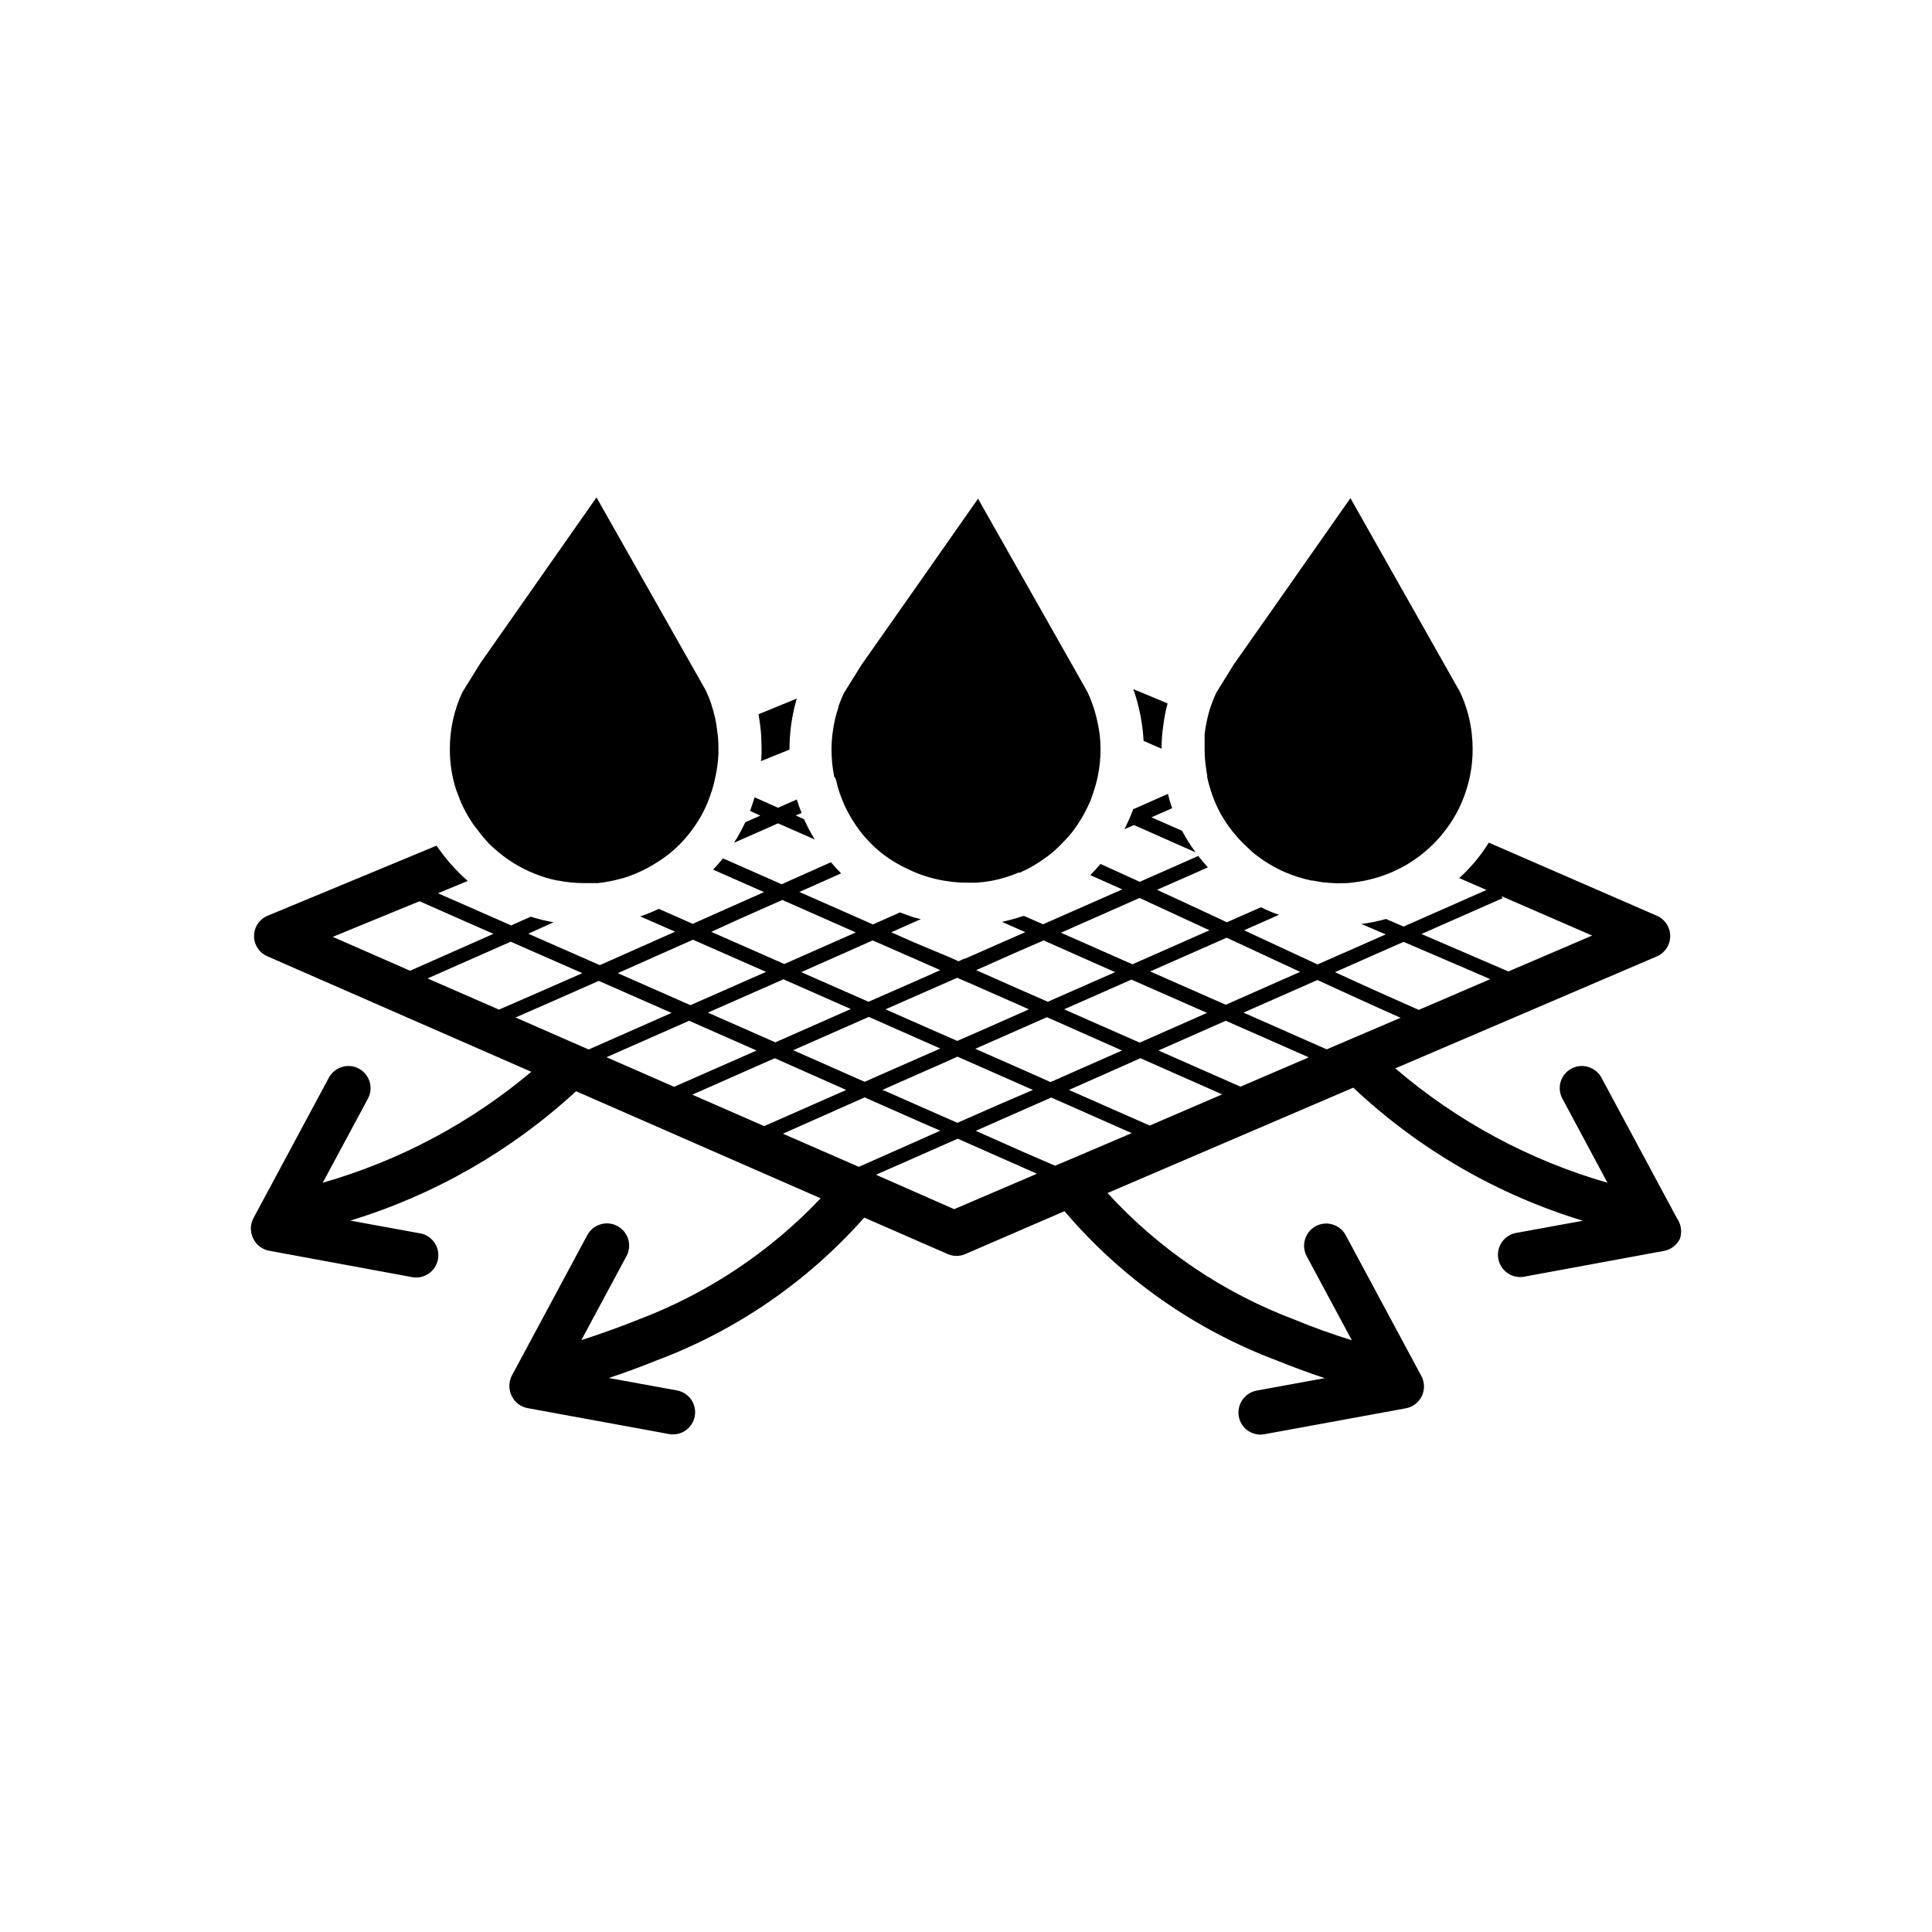
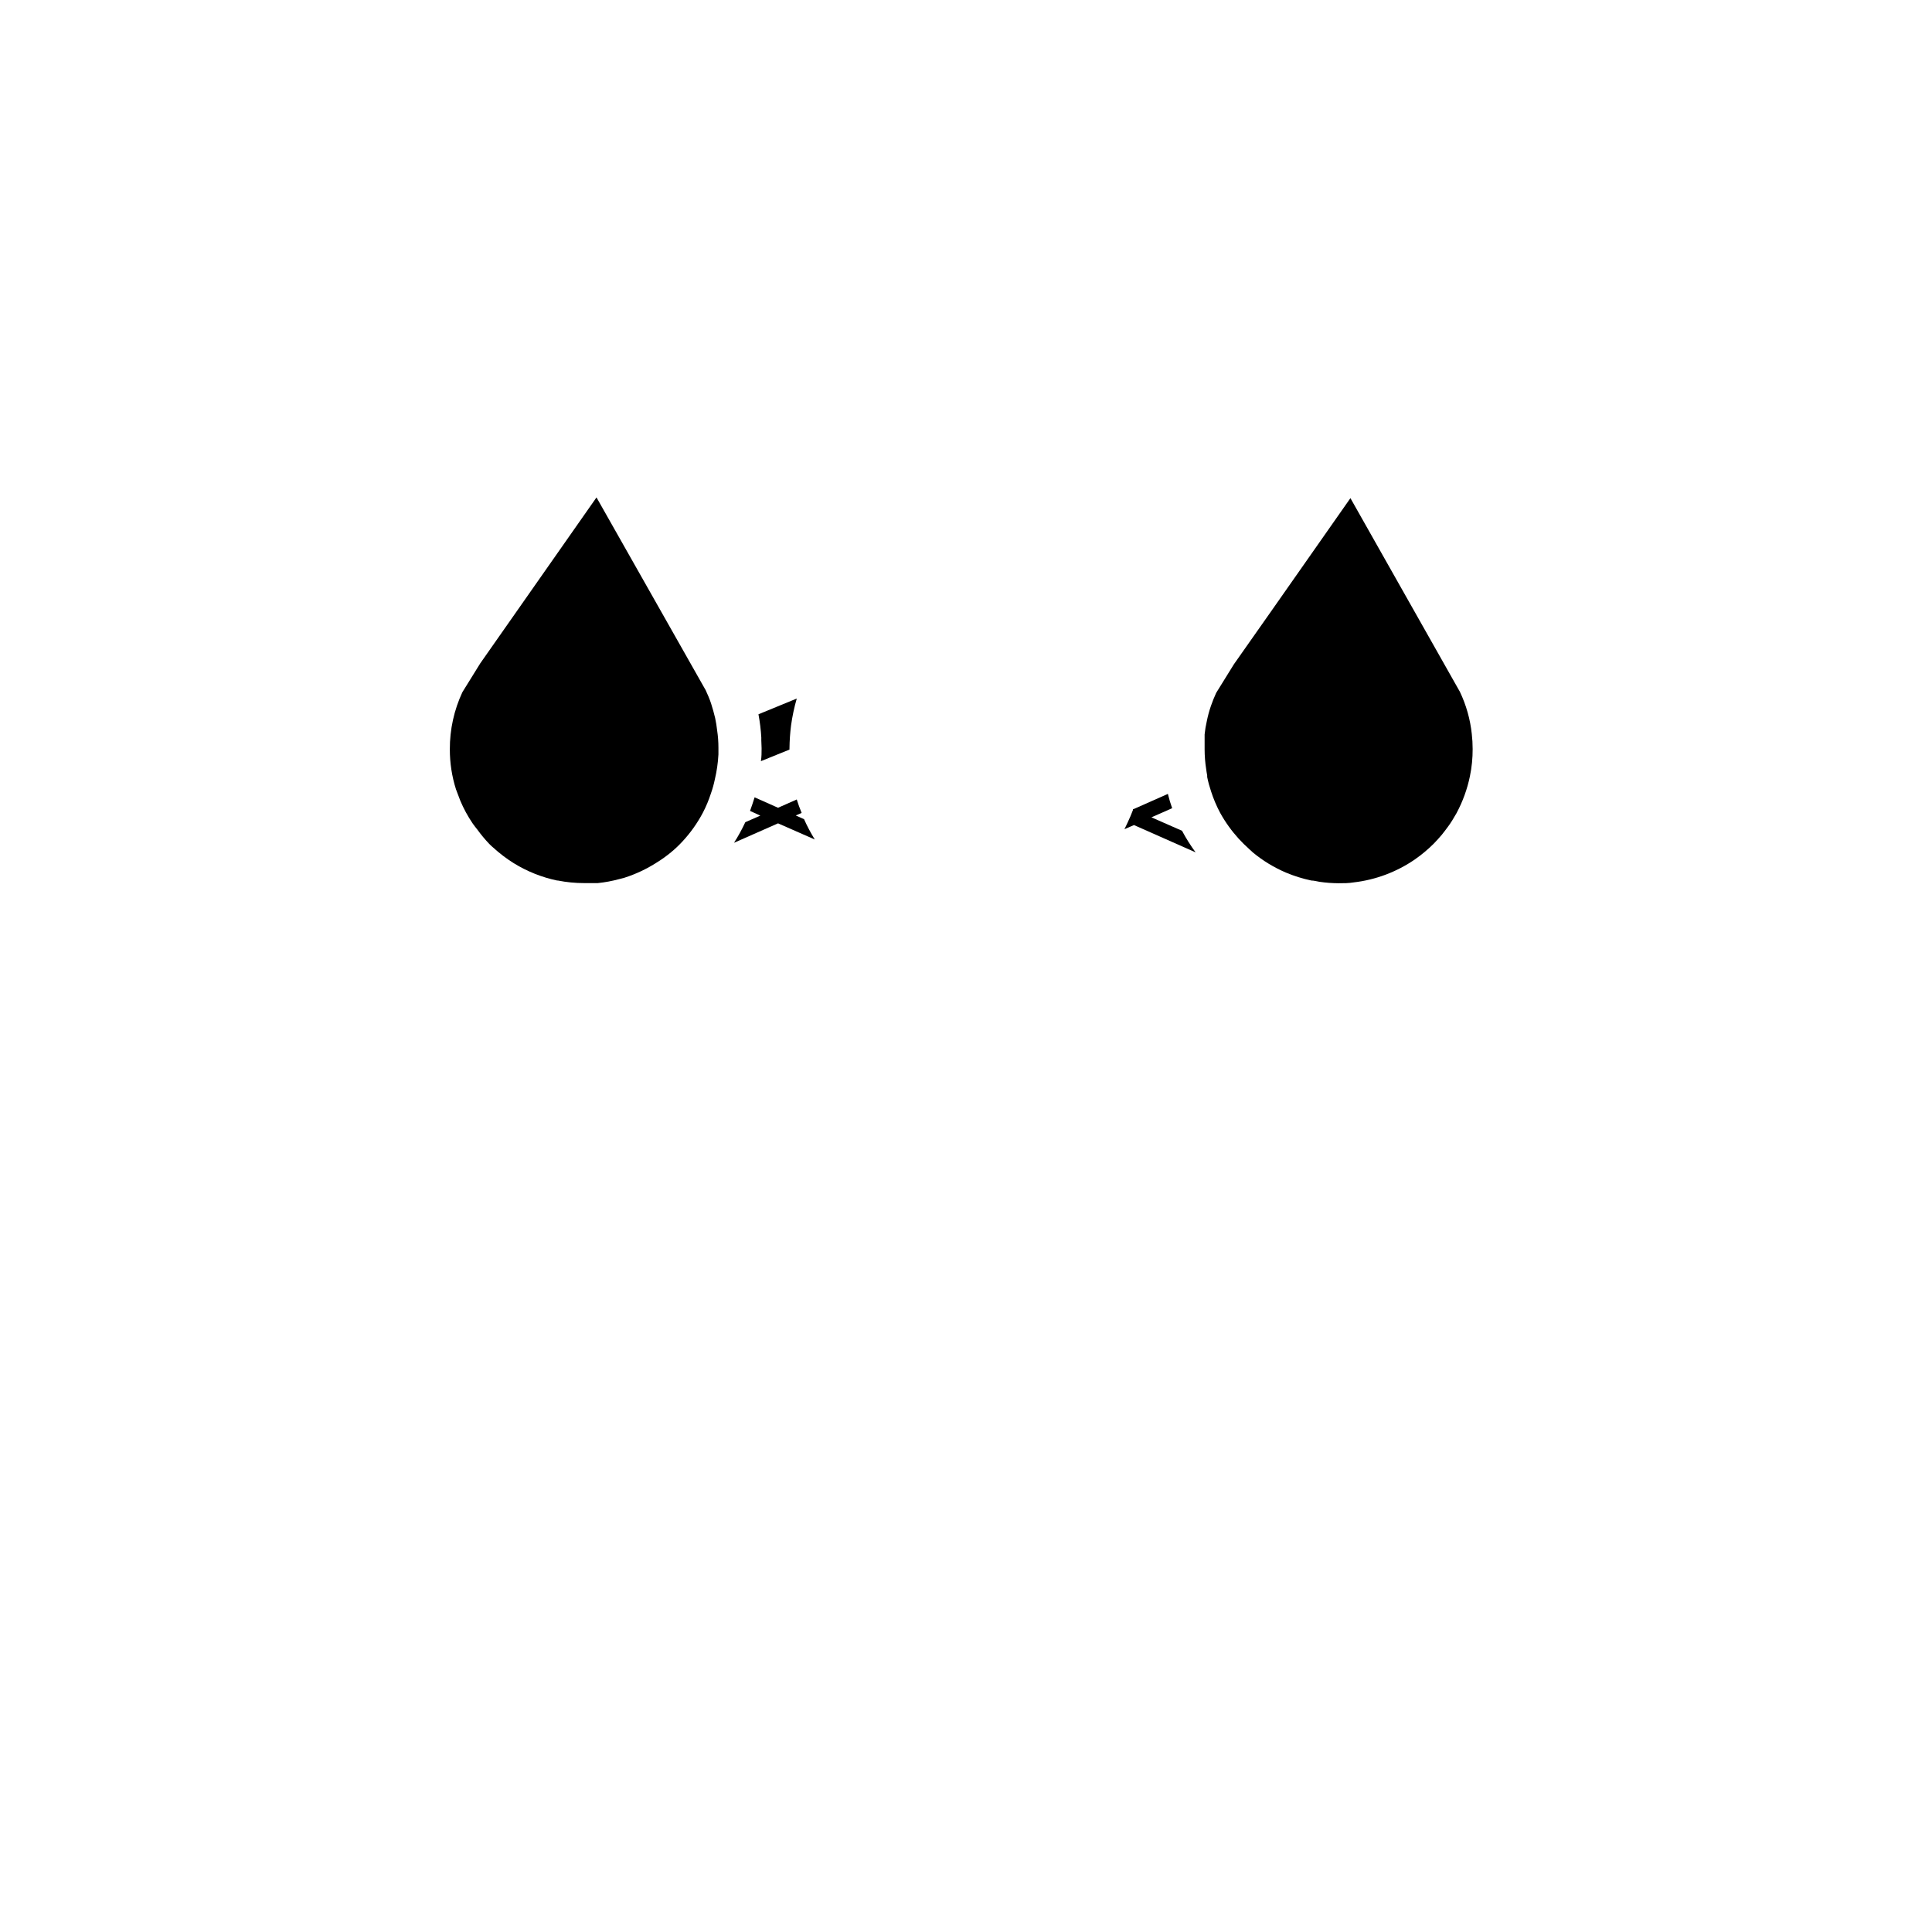
<svg xmlns="http://www.w3.org/2000/svg" width="134" height="134" viewBox="0 0 134 134" fill="none">
-   <path d="M116.318 84.51L111.073 74.744C110.902 74.428 110.624 74.182 110.29 74.05C110.082 73.963 109.858 73.924 109.633 73.936C109.408 73.948 109.189 74.011 108.991 74.12C108.812 74.214 108.654 74.344 108.526 74.5C108.398 74.656 108.301 74.836 108.243 75.03C108.185 75.224 108.166 75.427 108.188 75.628C108.209 75.829 108.269 76.024 108.366 76.202L111.49 82.032C106.073 80.474 101.055 77.769 96.776 74.1L114.91 66.337C115.187 66.218 115.423 66.021 115.588 65.77C115.754 65.519 115.842 65.225 115.842 64.924C115.842 64.623 115.754 64.329 115.588 64.077C115.423 63.826 115.187 63.629 114.91 63.511L103.26 58.444C102.985 58.888 102.681 59.312 102.348 59.713C101.996 60.136 101.615 60.534 101.208 60.903L103.101 61.726L97.351 64.264L96.131 63.739C95.569 63.895 94.996 64.011 94.416 64.086L95.051 64.353L96.112 64.81L91.382 66.892L86.286 64.522L88.706 63.451C88.279 63.301 87.862 63.125 87.456 62.926L85.096 63.967C83.49 63.213 81.874 62.463 80.248 61.716L83.778 60.16C83.55 59.902 83.322 59.644 83.113 59.366L79.048 61.161L76.331 59.922C76.1 60.193 75.862 60.45 75.618 60.695L77.838 61.687L72.346 64.106L71.007 63.521L70.442 63.699C70.125 63.788 69.818 63.868 69.5 63.937L70.412 64.344L71.116 64.651L70.393 64.968L69.738 65.256L67.309 66.327L66.922 66.495H66.873L66.486 66.674L65.822 66.376L63.452 65.385L61.816 64.661L63.423 63.947L63.868 63.749L63.413 63.64C63.085 63.531 62.778 63.412 62.421 63.283L60.547 64.116L55.441 61.865L58.336 60.576C58.088 60.328 57.86 60.07 57.632 59.803L54.212 61.33L50.147 59.535C49.928 59.803 49.7 60.06 49.462 60.318L52.992 61.875L50.87 62.817L48.044 64.076L45.695 63.035C45.276 63.236 44.846 63.412 44.406 63.56L46.825 64.621L41.6 66.941L36.642 64.76L38.397 63.967C37.861 63.873 37.331 63.744 36.811 63.58L35.453 64.185L30.376 61.954L32.439 61.102C32.027 60.734 31.636 60.343 31.269 59.931C30.913 59.525 30.582 59.098 30.277 58.653L18.568 63.511C18.287 63.626 18.048 63.821 17.879 64.073C17.71 64.325 17.62 64.621 17.62 64.924C17.62 65.227 17.71 65.523 17.879 65.774C18.048 66.026 18.287 66.222 18.568 66.337L36.851 74.338C32.623 77.891 27.694 80.512 22.385 82.032L25.518 76.202C25.613 76.024 25.674 75.829 25.694 75.628C25.714 75.428 25.695 75.225 25.637 75.031C25.579 74.838 25.484 74.658 25.356 74.501C25.229 74.345 25.071 74.215 24.893 74.12C24.694 74.011 24.474 73.948 24.247 73.936C24.02 73.924 23.794 73.963 23.585 74.05C23.255 74.186 22.981 74.431 22.811 74.744L17.567 84.51C17.457 84.727 17.399 84.966 17.399 85.209C17.399 85.452 17.457 85.692 17.567 85.908C17.671 86.127 17.826 86.318 18.019 86.465C18.212 86.612 18.438 86.71 18.677 86.751L28.463 88.556C28.669 88.61 28.884 88.621 29.095 88.588C29.305 88.556 29.507 88.48 29.687 88.365C29.866 88.251 30.021 88.101 30.14 87.924C30.259 87.748 30.34 87.548 30.378 87.338C30.417 87.129 30.411 86.913 30.362 86.706C30.314 86.499 30.223 86.303 30.095 86.133C29.967 85.962 29.806 85.82 29.62 85.715C29.435 85.61 29.23 85.544 29.018 85.522L24.298 84.659C30.125 82.882 35.476 79.815 39.954 75.686L56.919 83.112C53.397 86.832 49.078 89.707 44.287 91.52C43.008 92.036 41.679 92.512 40.321 92.948L43.454 87.118C43.549 86.94 43.609 86.744 43.628 86.543C43.648 86.342 43.628 86.139 43.569 85.945C43.51 85.752 43.413 85.572 43.285 85.416C43.156 85.26 42.998 85.131 42.819 85.036C42.622 84.927 42.403 84.865 42.178 84.853C41.953 84.841 41.728 84.88 41.52 84.966C41.186 85.098 40.908 85.344 40.737 85.66L35.492 95.427C35.385 95.644 35.329 95.883 35.329 96.126C35.329 96.368 35.385 96.607 35.492 96.825C35.598 97.043 35.754 97.233 35.947 97.379C36.14 97.526 36.364 97.624 36.603 97.667L46.398 99.462C46.8 99.536 47.214 99.447 47.549 99.215C47.885 98.984 48.115 98.629 48.188 98.228C48.262 97.826 48.173 97.413 47.942 97.077C47.71 96.742 47.355 96.512 46.954 96.438L42.224 95.575C43.365 95.199 44.456 94.792 45.516 94.366C51.063 92.29 56.017 88.886 59.942 84.451L65.732 86.979C65.924 87.064 66.132 87.108 66.342 87.108C66.552 87.108 66.76 87.064 66.952 86.979L73.833 84.005C77.791 88.662 82.872 92.232 88.596 94.376C89.647 94.802 90.748 95.209 91.878 95.585L87.159 96.448C86.758 96.525 86.404 96.756 86.172 97.092C85.94 97.427 85.85 97.841 85.919 98.242C85.955 98.442 86.03 98.632 86.14 98.802C86.249 98.972 86.392 99.118 86.559 99.233C86.726 99.347 86.914 99.427 87.112 99.468C87.31 99.509 87.515 99.51 87.714 99.472L97.51 97.677C97.748 97.633 97.972 97.533 98.164 97.386C98.356 97.238 98.51 97.048 98.615 96.829C98.719 96.611 98.77 96.371 98.765 96.129C98.759 95.887 98.696 95.65 98.581 95.436L93.336 85.67C93.168 85.355 92.894 85.109 92.562 84.976C92.352 84.89 92.126 84.852 91.9 84.864C91.673 84.876 91.453 84.938 91.253 85.046C90.896 85.241 90.631 85.569 90.514 85.959C90.397 86.348 90.438 86.769 90.629 87.128L93.762 92.958C92.364 92.522 91.025 92.046 89.796 91.53C84.838 89.666 80.391 86.656 76.817 82.746L93.861 75.438C98.388 79.7 103.837 82.859 109.784 84.669L105.055 85.532C104.675 85.63 104.347 85.868 104.137 86.199C103.926 86.529 103.85 86.927 103.921 87.312C103.993 87.698 104.208 88.041 104.524 88.274C104.839 88.506 105.231 88.611 105.62 88.566L115.406 86.761C115.644 86.718 115.869 86.619 116.062 86.473C116.255 86.326 116.411 86.136 116.516 85.918C116.596 85.684 116.62 85.435 116.585 85.191C116.551 84.946 116.459 84.713 116.318 84.51ZM86.038 75.369L80.347 72.861L85.017 70.798L90.778 73.336L86.038 75.369ZM79.742 78.066L74.14 75.597L79.098 73.396L84.769 75.904L79.742 78.066ZM71.811 81.457L66.179 83.866L61.677 81.883L60.755 81.477L62.381 80.763L66.427 78.978L71.741 81.328L71.909 81.397L71.811 81.457ZM48.015 75.924L53.736 73.396L58.693 75.597L53.002 78.105L48.015 75.924ZM42.066 73.326L47.797 70.798L52.477 72.861L46.756 75.379L42.066 73.326ZM35.76 70.57C37.683 69.727 39.617 68.885 41.531 68.032L46.577 70.253L40.827 72.791L35.76 70.57ZM66.377 67.814L67.369 68.24L70.65 69.688L71.364 70.005L70.74 70.283L67.845 71.562L66.397 72.196L65.802 71.938L62.897 70.659L61.42 70.005L63.125 69.251L66.377 67.824V67.814ZM77.819 72.861L72.861 75.052L71.87 74.606L68.182 72.979L67.646 72.742L68.073 72.553L70.948 71.284L72.613 70.55L77.819 72.861ZM73.803 70.005L78.473 67.943L83.718 70.253L79.048 72.315L73.803 70.005ZM61.202 75.597L61.618 75.409L65.415 73.733L66.407 73.287L68.499 74.209L71.642 75.597L69.332 76.588L66.407 77.877L64.265 76.936L61.459 75.696L61.202 75.597ZM62.748 71.631L65.217 72.722L62.084 74.1L59.972 75.032L55.014 72.841L60.259 70.531L62.748 71.631ZM53.775 72.295L49.096 70.233L54.34 67.923L59.01 69.985L53.775 72.295ZM59.972 76.112L61.112 76.618L63.918 77.858L65.217 78.423L63.234 79.305L59.566 80.931L58.842 80.614L54.301 78.631L59.972 76.112ZM74.706 80.207L73.179 80.852L70.888 79.86L67.676 78.433L69.738 77.52L72.554 76.281L72.911 76.122L78.493 78.591L74.706 80.207ZM86.246 70.233L91.373 67.972C93.296 68.855 95.209 69.737 97.143 70.59L92.017 72.781L86.246 70.233ZM104.212 62.301L104.152 62.162L110.429 64.889L104.619 67.378L98.59 64.78L104.212 62.301ZM97.351 65.325C99.334 66.188 101.367 67.04 103.359 67.913L98.402 70.045C96.469 69.192 94.525 68.32 92.592 67.427L97.351 65.325ZM85.552 65.256L90.173 67.407L85.017 69.688L79.772 67.378L85.076 65.038L85.552 65.256ZM79.038 62.281L83.886 64.522L78.543 66.882L73.585 64.691L79.038 62.281ZM70.402 66.089L72.385 65.226L77.343 67.427L72.673 69.48L70.591 68.567L67.706 67.288L70.402 66.089ZM63.403 66.485L65.217 67.288L63.293 68.141L60.239 69.48L55.57 67.427L60.527 65.226L63.403 66.485ZM51.287 63.739L54.261 62.42L59.358 64.671L54.4 66.862L49.333 64.631L51.287 63.739ZM48.064 65.177L53.131 67.407L47.886 69.718L42.849 67.496L48.064 65.177ZM40.39 67.496C38.467 68.339 36.544 69.192 34.61 70.025L29.653 67.863L35.423 65.315L40.39 67.496ZM34.223 64.77L28.443 67.328L23.079 64.978L29.097 62.509L34.223 64.77Z" fill="black" />
  <path d="M52.823 51.901C52.823 52.198 52.824 52.495 52.774 52.793L54.757 51.99C54.757 51.99 54.757 51.93 54.757 51.901C54.763 51.37 54.8 50.84 54.866 50.314C54.953 49.684 55.086 49.061 55.262 48.45L52.605 49.541C52.706 50.075 52.772 50.614 52.803 51.157C52.794 51.405 52.823 51.653 52.823 51.901Z" fill="black" />
-   <path d="M79.316 51.385L80.565 51.93C80.565 51.389 80.605 50.849 80.684 50.314C80.749 49.799 80.848 49.289 80.982 48.787L78.602 47.796C78.82 48.406 78.989 49.033 79.108 49.67C79.219 50.236 79.288 50.809 79.316 51.385Z" fill="black" />
  <path d="M56.512 58.226C56.233 57.774 55.984 57.304 55.768 56.818L55.193 56.56L55.6 56.382C55.471 56.075 55.361 55.767 55.262 55.45L53.964 56.025L52.338 55.301C52.239 55.629 52.13 55.936 52.021 56.243L52.734 56.57L51.693 57.026C51.464 57.519 51.202 57.996 50.91 58.454L53.964 57.106L56.512 58.226Z" fill="black" />
  <path d="M82.925 59.118C82.576 58.643 82.26 58.142 81.983 57.621L79.861 56.689L81.299 56.055C81.186 55.744 81.088 55.414 81.002 55.063L78.632 56.114H78.582V56.174C78.473 56.461 78.354 56.749 78.216 57.036C78.077 57.324 78.067 57.364 77.987 57.512L78.652 57.225L82.925 59.118Z" fill="black" />
  <path d="M31.923 55.529C32.157 56.086 32.446 56.617 32.785 57.116C32.885 57.264 32.994 57.393 33.103 57.532C33.355 57.881 33.63 58.212 33.926 58.524C34.017 58.618 34.113 58.707 34.213 58.791C34.65 59.19 35.121 59.548 35.621 59.862C36.551 60.438 37.575 60.848 38.645 61.072H38.695C39.295 61.191 39.907 61.251 40.519 61.25C40.837 61.25 41.154 61.25 41.461 61.25C41.963 61.198 42.461 61.105 42.948 60.973L43.295 60.883C44.096 60.628 44.859 60.268 45.566 59.813C45.913 59.598 46.244 59.36 46.557 59.099C46.835 58.869 47.097 58.62 47.341 58.355C47.894 57.758 48.367 57.091 48.748 56.372C48.97 55.946 49.156 55.501 49.304 55.044C49.419 54.72 49.512 54.389 49.581 54.052C49.715 53.486 49.798 52.908 49.829 52.327C49.829 52.178 49.829 52.02 49.829 51.861C49.829 51.459 49.8 51.058 49.74 50.661C49.708 50.371 49.662 50.084 49.601 49.799C49.522 49.471 49.433 49.144 49.324 48.807C49.215 48.47 49.086 48.182 48.947 47.875L41.372 34.5L33.301 46.021L32.687 47.013L32.072 48.004C31.492 49.245 31.194 50.6 31.2 51.97C31.198 52.912 31.341 53.848 31.626 54.746C31.705 54.964 31.814 55.252 31.923 55.529Z" fill="black" />
-   <path d="M58.019 54.23C58.095 54.567 58.194 54.899 58.316 55.222C58.463 55.624 58.639 56.015 58.842 56.392C59.127 56.916 59.459 57.414 59.833 57.879C60.042 58.127 60.259 58.355 60.487 58.583C60.749 58.842 61.027 59.084 61.321 59.307C61.848 59.693 62.412 60.026 63.006 60.298C63.769 60.667 64.58 60.927 65.415 61.072L66.01 61.161C66.339 61.2 66.67 61.22 67.002 61.221H67.081H67.745C68.125 61.192 68.502 61.142 68.876 61.072C69.477 60.949 70.065 60.766 70.63 60.526H70.73C71.385 60.241 72.004 59.878 72.574 59.446C72.693 59.356 72.822 59.277 72.931 59.178C73.04 59.079 73.268 58.891 73.427 58.732L73.813 58.335C73.942 58.196 74.081 58.058 74.2 57.919C74.695 57.311 75.115 56.645 75.449 55.936L75.598 55.619C75.677 55.42 75.747 55.222 75.816 55.014C75.946 54.641 76.052 54.26 76.133 53.874C76.265 53.254 76.331 52.623 76.331 51.99C76.332 51.639 76.312 51.288 76.272 50.939C76.233 50.661 76.183 50.384 76.123 50.106C76.032 49.654 75.907 49.21 75.746 48.777C75.657 48.521 75.554 48.27 75.439 48.024L74.775 46.844L67.835 34.589L63.799 40.35L59.754 46.11L59.278 46.874L58.535 48.063C58.396 48.361 58.267 48.668 58.158 48.976C58.158 48.976 58.158 48.976 58.158 49.035C57.962 49.614 57.825 50.213 57.751 50.82C57.7 51.208 57.673 51.599 57.672 51.99C57.673 52.622 57.736 53.253 57.86 53.874C57.929 53.933 57.979 54.052 58.019 54.23Z" fill="black" />
  <path d="M83.728 53.784V53.893C83.796 54.229 83.886 54.56 83.996 54.885C84.162 55.402 84.374 55.903 84.63 56.382C84.986 57.025 85.415 57.623 85.909 58.167C86.147 58.425 86.395 58.672 86.663 58.91L86.901 59.128C87.596 59.703 88.371 60.173 89.201 60.526C89.768 60.763 90.355 60.946 90.956 61.072C91.144 61.072 91.333 61.131 91.521 61.161C91.955 61.224 92.392 61.257 92.83 61.26C93.197 61.26 93.544 61.26 93.891 61.201C95.41 61.025 96.864 60.48 98.125 59.614C98.592 59.289 99.029 58.925 99.433 58.524C99.631 58.315 99.83 58.107 100.008 57.889C100.187 57.671 100.305 57.502 100.454 57.304C100.603 57.106 100.851 56.709 101.02 56.402C101.453 55.596 101.767 54.73 101.952 53.834C102.08 53.214 102.143 52.583 102.14 51.95C102.14 51.599 102.12 51.248 102.08 50.899C101.972 49.888 101.693 48.903 101.257 47.984L93.663 34.55L88.279 42.234L85.582 46.071L84.353 48.054C84.214 48.351 84.095 48.658 83.986 48.966C83.866 49.316 83.77 49.673 83.698 50.036C83.629 50.334 83.58 50.635 83.55 50.939C83.55 51.167 83.55 51.395 83.55 51.613C83.55 51.831 83.55 51.861 83.55 51.98C83.551 52.438 83.587 52.895 83.659 53.348C83.678 53.447 83.689 53.616 83.728 53.784Z" fill="black" />
</svg>